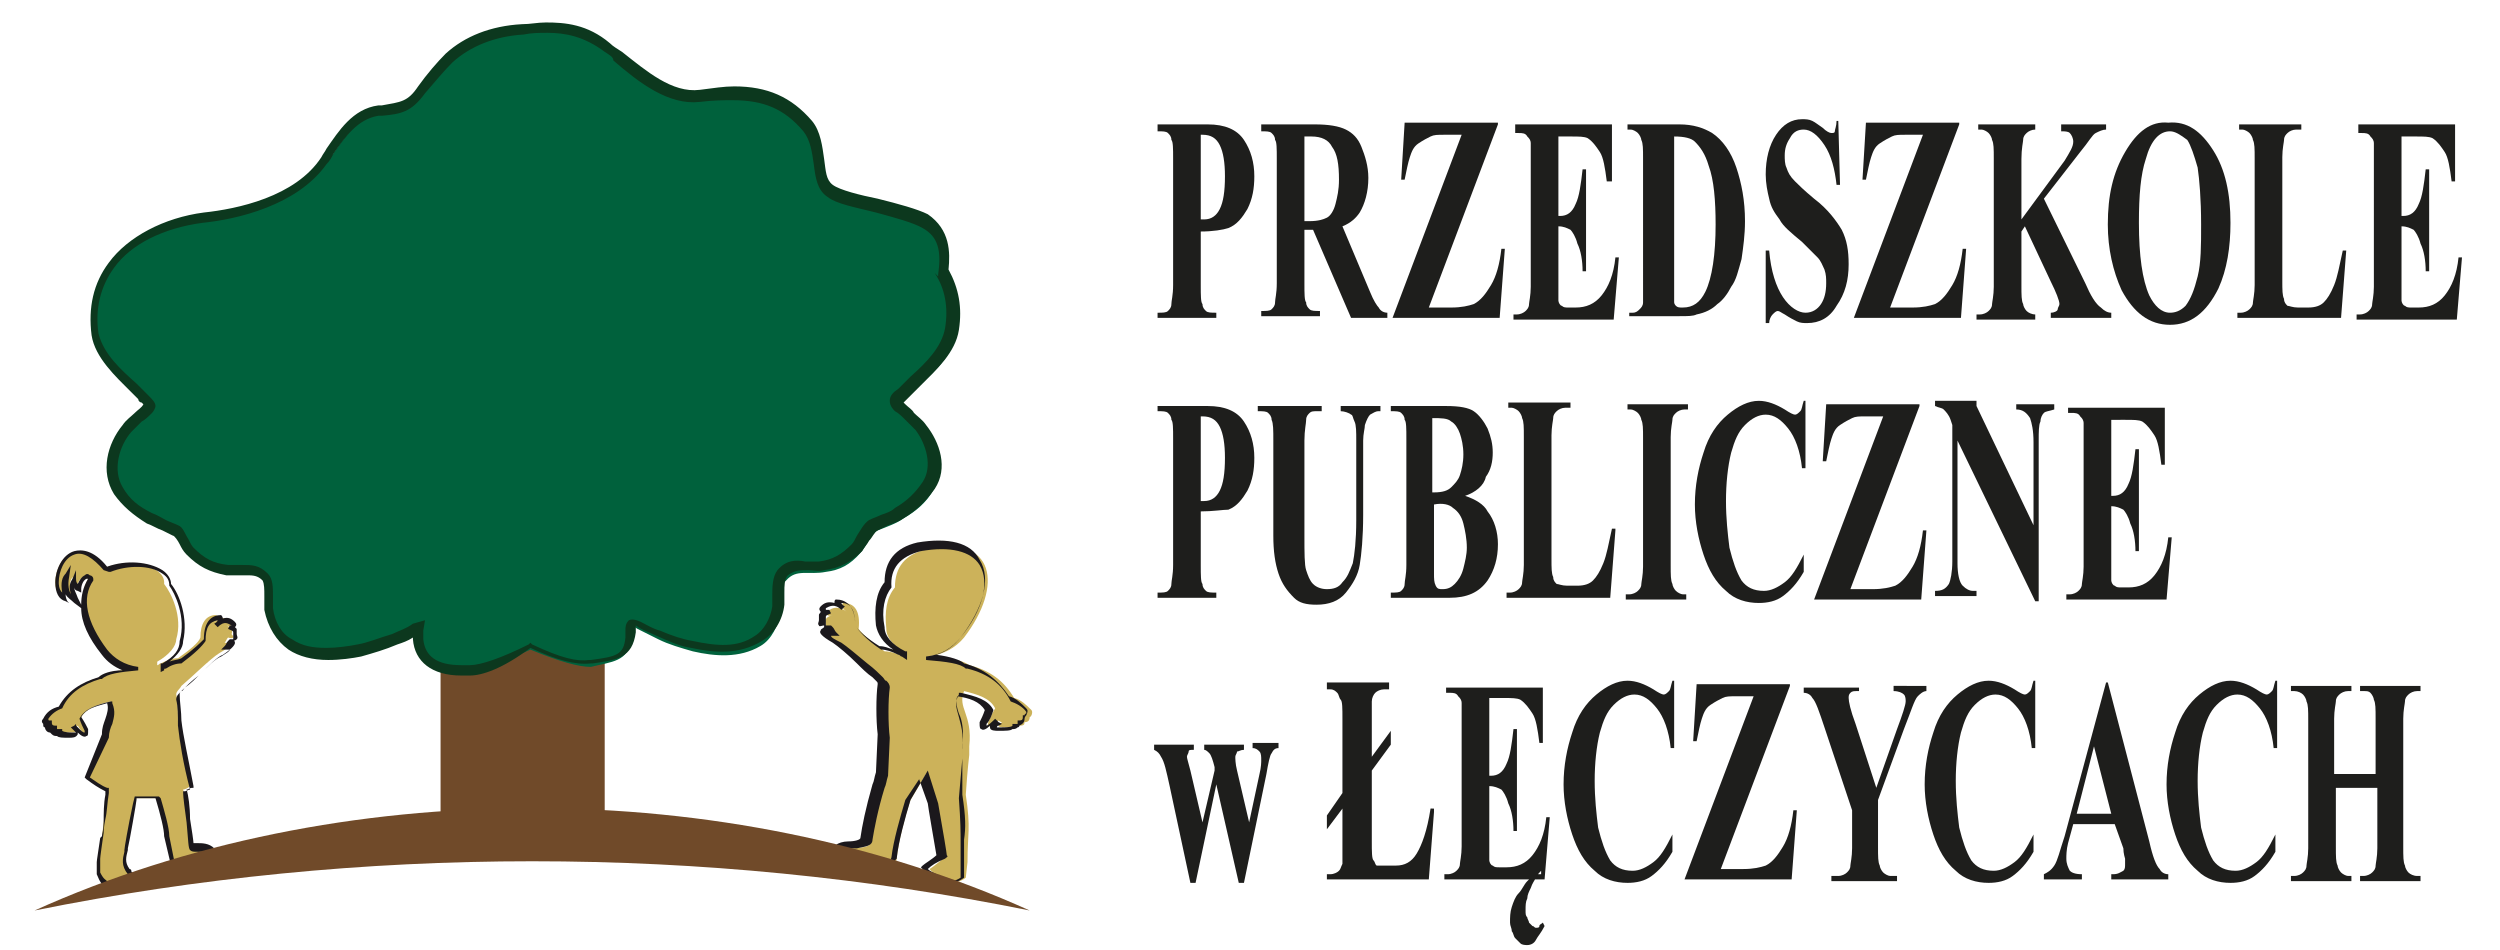
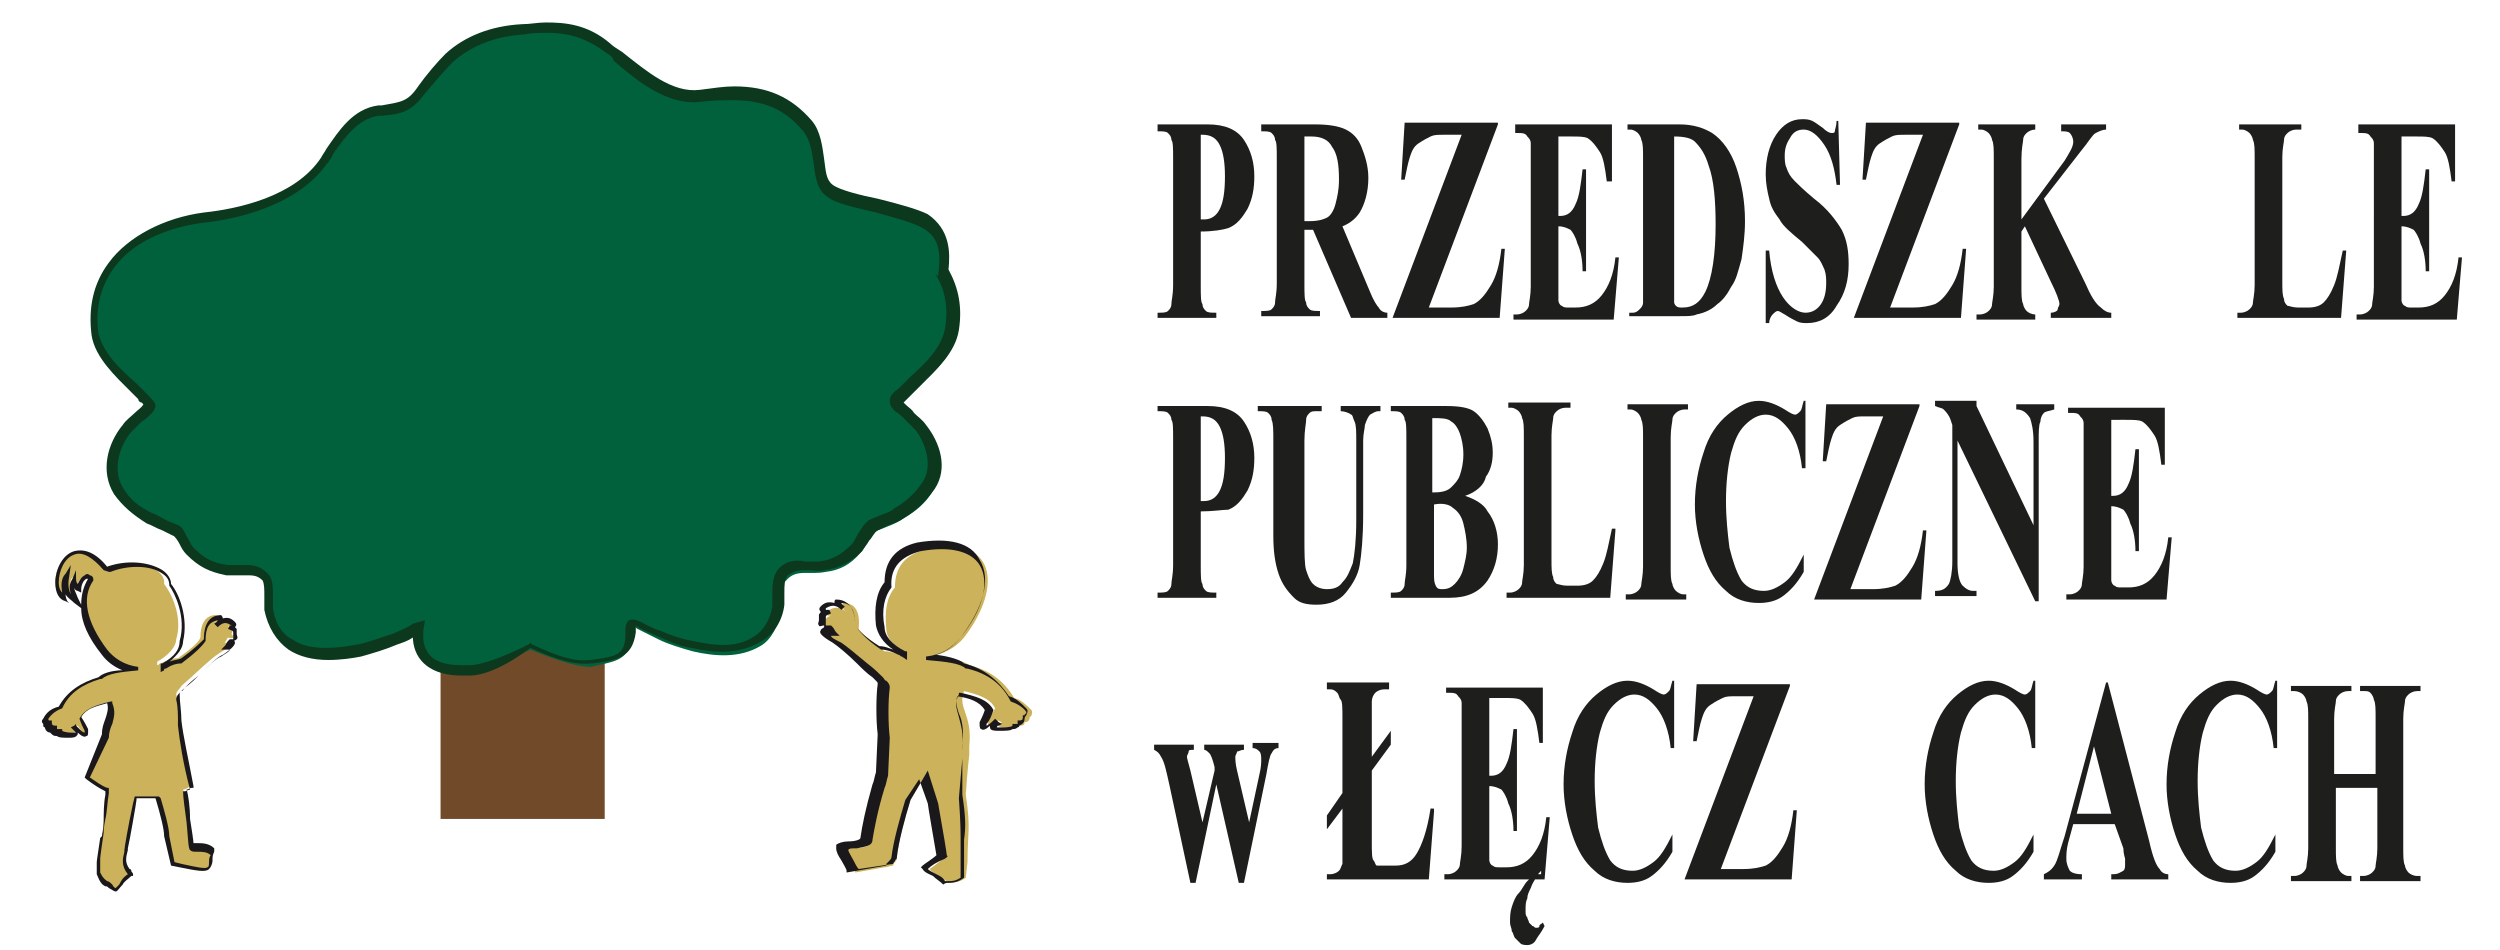
<svg xmlns="http://www.w3.org/2000/svg" version="1.0" id="Warstwa_1" x="0px" y="0px" width="144.7px" height="55px" viewBox="0 0 144.7 55" style="enable-background:new 0 0 144.7 55;" xml:space="preserve">
  <style type="text/css">
	.st0{fill:#704A29;}
	.st1{fill:#00613C;}
	.st2{fill:#0C381E;}
	.st3{fill-rule:evenodd;clip-rule:evenodd;fill:#CCB25A;}
	.st4{fill:#1B181C;}
	.st5{fill:#1E1E1C;}
	.st6{fill-rule:evenodd;clip-rule:evenodd;fill:#704A29;}
</style>
  <g>
    <rect x="25.5" y="37" class="st0" width="9.5" height="10.4" />
  </g>
  <g>
    <path class="st1" d="M52.7,22.8c0.9-0.9,2.4-2,2.6-3.4c0.2-1.3-0.1-2.5-0.7-3.4c0.2-1.2,0.1-2.3-1-3c-0.6-0.4-1.7-0.6-2.8-0.9   c-1.1-0.3-2.2-0.5-2.7-0.9c-0.5-0.3-0.5-1-0.6-1.7c-0.1-0.7-0.2-1.5-0.7-2c-1.1-1.3-2.5-1.9-4.3-1.9c-0.5,0-1.1,0-1.9,0.1   c-1.7,0.2-3.3-1.1-4.7-2.3c-0.2-0.2-0.4-0.4-0.7-0.5c-1.2-1-2.5-1.1-3.5-1.1c-0.5,0-0.9,0-1.4,0.1c-1.7,0.1-3.2,0.7-4.2,1.7   c-0.5,0.5-1.1,1.1-1.6,1.8c-0.7,1-1.2,1-2.3,1.2l-0.2,0c-1.4,0.2-2.1,1.4-2.8,2.4C19,9,18.9,9.2,18.8,9.3c-1.6,2.3-5.1,3.1-7,3.3   c-2.2,0.3-4.2,1.3-5.3,2.7c-0.9,1.1-1.2,2.5-1,4c0.2,1.2,1.3,2.3,2.2,3.1c0.2,0.2,0.3,0.3,0.5,0.5c0.1,0.1,0.2,0.2,0.2,0.2   c0.1,0.1,0.3,0.3,0.3,0.3c0,0,0,0.1-0.1,0.2C8.4,23.9,8.2,24,8,24.2c-0.2,0.2-0.5,0.4-0.7,0.7c-0.8,0.9-1.2,2.5-0.5,3.6   c0.5,0.7,1,1.2,1.8,1.6c0.3,0.2,0.6,0.3,0.9,0.4c0.2,0.1,0.5,0.2,0.7,0.3c0.2,0.1,0.4,0.4,0.5,0.7c0.1,0.2,0.2,0.4,0.4,0.6   c0.6,0.6,1.2,1,2.1,1.1c0.3,0,0.6,0,0.9,0c0.1,0,0.2,0,0.3,0c0.4,0,0.7,0.1,1,0.4c0.2,0.2,0.2,0.7,0.2,1.1c0,0.2,0,0.5,0,0.7   c0.1,0.9,0.6,1.6,1.2,2.1c0.6,0.4,1.3,0.6,2.1,0.6c0.7,0,1.4-0.1,1.9-0.2c0.7-0.1,1.3-0.4,2-0.7c0.4-0.2,0.8-0.3,1.2-0.6   c0,0,0.1,0,0.1-0.1c0,0,0,0,0,0c0,0.1,0,0.3,0,0.5c0.1,1.4,1.9,2.1,3,1.8c0.5,0,0.3-0.1,0.5-0.1c0.8-0.2,1.6-0.4,3.1-1.1   c1.7,0.7,2.8,1,3.5,1c1.2-0.3,2.2-0.3,2.3-1.6c0.1-0.7-0.2-1,0.4-0.6c0.4,0.2,0.8,0.4,1.2,0.6c0.6,0.3,1.3,0.5,2,0.7   c1.3,0.3,2.7,0.4,3.9-0.3c0.7-0.4,1-1.2,1.2-1.9c0.1-0.6-0.2-1.5,0.3-1.9c0.6-0.7,1.3-0.3,2.3-0.5c0.8-0.1,1.4-0.4,2-1.1   c0.3-0.3,0.6-1.1,1-1.3c0.5-0.2,1.1-0.4,1.5-0.7c0.7-0.4,1.3-0.9,1.7-1.6c0.7-1,0.3-2.5-0.5-3.3c-0.4-0.4-0.8-0.8-1.2-1.2   C51.9,23.4,52.3,23.2,52.7,22.8z" />
  </g>
  <g>
    <g>
      <path class="st2" d="M27.2,39.1C27.2,39.1,27.2,39.1,27.2,39.1c-0.1,0-0.1,0-0.2,0c0,0-0.1,0-0.3,0c-1.7,0-2.7-0.8-2.8-2.1    c0,0,0,0,0-0.1c-0.3,0.2-0.6,0.3-0.9,0.4c-0.7,0.3-1.4,0.5-2.1,0.7c-0.5,0.1-1.2,0.2-1.9,0.2c-0.9,0-1.7-0.2-2.3-0.6    c-0.7-0.5-1.2-1.3-1.4-2.3c0-0.3,0-0.5,0-0.8c0-0.4,0-0.7-0.1-0.9c-0.2-0.2-0.4-0.3-0.8-0.3c-0.1,0-0.2,0-0.3,0c-0.4,0-0.7,0-1,0    c-1-0.2-1.6-0.5-2.3-1.2c-0.2-0.2-0.3-0.4-0.4-0.6c-0.1-0.2-0.3-0.5-0.4-0.5c-0.2-0.1-0.4-0.2-0.6-0.3c-0.3-0.1-0.6-0.3-0.9-0.4    c-0.8-0.5-1.4-1-1.9-1.7c-0.8-1.3-0.4-2.9,0.5-4c0.2-0.3,0.5-0.5,0.7-0.7c0.2-0.2,0.4-0.3,0.5-0.5c0,0-0.1-0.1-0.1-0.1    C8.1,23.3,8,23.2,8,23.1c-0.1-0.1-0.3-0.3-0.4-0.4c-0.9-0.9-2.1-2-2.3-3.3c-0.2-1.6,0.1-3,1-4.2c1.1-1.5,3.2-2.6,5.5-2.9    c1.9-0.2,5.3-0.9,6.8-3.2c0.1-0.2,0.2-0.3,0.3-0.5c0.7-1,1.5-2.3,3-2.5l0.2,0c1.1-0.2,1.5-0.2,2.1-1.1c0.5-0.7,1.1-1.4,1.6-1.9    c1.1-1,2.6-1.6,4.4-1.7c0.5,0,0.9-0.1,1.4-0.1c1.1,0,2.4,0.1,3.7,1.2c0.2,0.2,0.4,0.3,0.7,0.5c1.4,1.1,2.9,2.4,4.5,2.2    c0.8-0.1,1.4-0.2,2-0.2c1.9,0,3.3,0.6,4.5,2c0.5,0.6,0.6,1.5,0.7,2.2c0.1,0.7,0.1,1.2,0.5,1.5c0.4,0.3,1.6,0.6,2.6,0.8    c1.2,0.3,2.3,0.6,2.9,0.9c1.3,0.9,1.3,2.2,1.2,3.2c0.6,1.1,0.8,2.2,0.6,3.5c-0.2,1.3-1.3,2.3-2.2,3.2c-0.2,0.2-0.3,0.3-0.5,0.5    c-0.1,0.1-0.2,0.2-0.2,0.2c-0.1,0.1-0.2,0.2-0.3,0.3l0,0c0,0,0,0,0.1,0.1c0.2,0.2,0.4,0.3,0.5,0.5c0.2,0.2,0.5,0.4,0.7,0.7    c0.8,1,1.3,2.5,0.5,3.7c-0.5,0.7-1,1.2-1.8,1.7c-0.3,0.2-0.6,0.3-0.9,0.4c-0.2,0.1-0.4,0.2-0.6,0.3c-0.2,0.1-0.3,0.4-0.5,0.6    c-0.1,0.2-0.3,0.4-0.4,0.6c-0.6,0.6-1.3,1-2.2,1.1c-0.3,0.1-0.6,0-0.9,0c-0.5,0-0.8,0-1.2,0.3c-0.2,0.2-0.2,0.6-0.2,1    c0,0.2,0,0.5,0,0.7c-0.1,0.9-0.6,1.7-1.3,2.1c-1.3,0.8-2.7,0.7-4.1,0.4c-0.7-0.1-1.3-0.4-2-0.7c-0.4-0.2-0.8-0.3-1.2-0.6    c0,0.1,0,0.2,0,0.4c-0.2,1.5-1.1,1.6-2.5,1.8l-0.1,0c-0.9,0.1-2-0.2-3.5-0.9C29.1,38.7,27.9,39.1,27.2,39.1z M24.6,35.9l-0.1,0.6    c0,0.1,0,0.3,0,0.5c0.1,1,0.8,1.5,2.2,1.5c0.3,0,0.3,0,0.4,0c0,0,0,0,0.1,0c0.6,0,1.8-0.4,3.4-1.2l0.1-0.1l0.1,0.1    c1.7,0.8,2.6,1,3.3,0.9l0.1,0c1.5-0.2,1.9-0.3,2-1.3c0-0.2,0-0.3,0-0.4c0-0.2,0-0.4,0.2-0.6c0.2-0.1,0.5,0,0.7,0.1    c0.4,0.2,0.7,0.4,1.1,0.5c0.7,0.3,1.3,0.5,1.9,0.6c1.4,0.3,2.6,0.4,3.6-0.3c0.5-0.3,0.9-1,1-1.7c0-0.2,0-0.4,0-0.6    c0-0.5,0-1.1,0.3-1.5c0.5-0.6,1.1-0.6,1.6-0.5c0.3,0,0.5,0,0.8,0c0.8-0.1,1.3-0.4,1.9-1c0.1-0.1,0.2-0.3,0.3-0.5    c0.2-0.3,0.4-0.7,0.7-0.9c0.2-0.1,0.5-0.2,0.7-0.3c0.3-0.1,0.6-0.2,0.8-0.4c0.7-0.4,1.2-0.9,1.6-1.5c0.6-0.9,0.2-2.2-0.4-3    c-0.2-0.2-0.4-0.4-0.6-0.6c-0.2-0.2-0.4-0.4-0.6-0.5c-0.1-0.1-0.3-0.3-0.3-0.6c0-0.3,0.2-0.5,0.5-0.7c0.1-0.1,0.1-0.1,0.2-0.2l0,0    c0.2-0.2,0.3-0.3,0.5-0.5c0.9-0.8,1.8-1.7,2-2.8c0.2-1.2,0-2.3-0.6-3.2L54.3,16l0-0.1c0.2-1.4,0-2.2-0.9-2.7    c-0.5-0.3-1.6-0.6-2.7-0.9c-1.2-0.3-2.3-0.5-2.8-0.9c-0.6-0.4-0.7-1.1-0.8-1.9c-0.1-0.7-0.2-1.4-0.6-1.9c-1.1-1.3-2.3-1.8-4.1-1.8    c-0.5,0-1.1,0-1.9,0.1c-1.8,0.2-3.5-1.1-5-2.4C35.5,3.3,35.3,3.2,35,3c-1.2-0.9-2.3-1.1-3.3-1.1c-0.5,0-0.9,0-1.4,0.1    c-1.7,0.1-3.1,0.7-4.1,1.6c-0.5,0.5-1,1.1-1.6,1.8c-0.8,1.1-1.4,1.2-2.5,1.3l-0.2,0c-1.2,0.2-1.9,1.2-2.6,2.2    c-0.1,0.2-0.2,0.4-0.4,0.6c-1.7,2.4-5.2,3.2-7.2,3.4c-2.2,0.3-4.1,1.2-5.1,2.6c-0.8,1.1-1.1,2.4-0.9,3.8C6,20.5,7,21.4,7.9,22.2    c0.2,0.2,0.3,0.3,0.5,0.5c0.1,0.1,0.1,0.1,0.2,0.2C8.8,23.1,9,23.3,9,23.5c0,0.1-0.1,0.3-0.2,0.4c-0.2,0.2-0.4,0.4-0.6,0.5    c-0.2,0.2-0.4,0.4-0.6,0.6c-0.7,0.8-1.1,2.2-0.5,3.2c0.4,0.7,0.9,1.1,1.7,1.5c0.3,0.1,0.6,0.3,0.8,0.4c0.2,0.1,0.5,0.2,0.7,0.3    c0.3,0.1,0.4,0.5,0.6,0.8c0.1,0.2,0.2,0.4,0.3,0.5c0.6,0.6,1.1,0.9,2,1c0.3,0,0.6,0,0.8,0c0.6,0,1,0,1.5,0.5    c0.3,0.3,0.3,0.8,0.3,1.3c0,0.2,0,0.5,0,0.7c0.1,0.8,0.5,1.5,1.1,1.8c0.6,0.4,1.2,0.5,2,0.5c0.6,0,1.3-0.1,1.8-0.2    c0.6-0.1,1.3-0.4,2-0.6c0.4-0.2,0.8-0.3,1.2-0.6L24.6,35.9z M8.4,23.4L8.4,23.4L8.4,23.4z" />
    </g>
  </g>
  <g>
    <path class="st3" d="M55.8,36.9c-0.5,0.6-1.2,1-2.1,1.1c1.3,0.1,2,0.2,2.4,0.5c1.2,0.3,2,0.9,2.6,1.9c0.4,0.1,0.7,0.4,1,0.7   c0.1,0.1,0,0.4-0.1,0.4c0,0.2-0.1,0.3-0.3,0.3c0,0.2-0.1,0.2-0.4,0.2c-0.1,0.1-0.3,0.1-0.7,0.1c-0.5,0-0.5-0.1-0.2-0.3   c0,0-0.1,0-0.2-0.1c-0.5,0.4-0.7,0.5-0.6,0.1c0.1-0.2,0.2-0.5,0.4-0.8c-0.3-0.6-1-0.8-1.8-1c-0.4,1,0.5,1.3,0.3,3.2   c0,0.2,0,0.3,0,0.5c0,0-0.1,0.8-0.2,2.3l0,0c0.3,2,0.1,2.2,0.1,3.9c0,0.1-0.1,0.8-0.1,0.9c-0.5,0.4-0.9,0.2-1,0.3   c-0.3-0.3-0.9-0.5-1.1-0.8c0.2-0.1,0.9-0.7,0.9-0.7c-0.1-0.1-0.3-1.5-0.5-3.1c0,0-0.2-0.6-0.6-1.7l-0.9,1.5   c-0.3,0.9-0.7,2.4-0.8,3.4c0,0.2-0.2,0.2-0.2,0.4c-0.2,0-0.3,0.1-0.5,0.1c-0.6,0.1-1.1,0.2-1.7,0.3c0-0.2-0.6-1-0.6-1.2   c-0.1-0.4,1.5,0,1.5-0.6c0.1-0.7,0.3-1.9,0.7-3c0.1-0.2,0.1-0.4,0.2-0.7l0.1-2.2c-0.1-0.8-0.1-2.2,0-2.9c0-0.2-0.2-0.3-0.4-0.5   c-0.6-0.5-1.9-1.8-2.4-2.1c-0.8-0.5-0.9-0.7-0.3-0.7c-0.1-0.1-0.1-0.2-0.2-0.3c-0.3,0.1-0.4,0.1-0.3-0.2c-0.1-0.2,0-0.4,0.4-0.5   c-0.3,0.1-0.4,0-0.3-0.2c0.3-0.3,0.7-0.3,1.1,0c-0.3-0.2-0.3-0.4-0.2-0.5c0.7,0,1,0.5,0.9,1.5c0.2,0.3,0.7,0.7,1.5,1.3   c0.3,0,0.7,0.1,1.1,0.3c0.1,0,0.1,0.1,0.2,0.1l0-0.2c-0.8-0.5-1.2-1-1.2-1.5c-0.1-1,0-1.8,0.5-2.4c0-1.2,0.6-1.9,1.8-2.2   C57.6,30.9,58.1,33.9,55.8,36.9" />
    <path class="st4" d="M54.6,51.2L54.6,51.2c-0.2-0.2-0.4-0.3-0.6-0.5c-0.2-0.1-0.5-0.2-0.6-0.4l-0.1-0.1l0.1-0.1   c0.1-0.1,0.6-0.4,0.8-0.6l0,0c-0.1-0.6-0.5-2.9-0.5-3l-0.5-1.4l-0.8,1.2c-0.3,1-0.7,2.4-0.8,3.3c0,0.1-0.1,0.2-0.2,0.3   c0,0-0.1,0.1-0.1,0.1l0,0.1l-2.3,0.4l0-0.1c0-0.1-0.2-0.4-0.3-0.6c-0.2-0.3-0.3-0.5-0.3-0.7c0-0.1,0-0.1,0-0.2   c0.1-0.1,0.4-0.2,0.7-0.2c0.4,0,0.7-0.1,0.7-0.2c0.1-0.7,0.3-1.7,0.7-3.1c0.1-0.2,0.1-0.4,0.2-0.7l0.1-2.2c-0.1-0.8-0.1-2.2,0-2.9   c0-0.1,0-0.1-0.1-0.2c-0.1-0.1-0.1-0.1-0.2-0.2c-0.3-0.2-0.6-0.5-0.9-0.8c-0.5-0.5-1.1-1-1.4-1.2c-0.7-0.4-0.8-0.6-0.7-0.7   c0-0.1,0.1-0.1,0.2-0.2c0,0,0,0,0-0.1c-0.1,0-0.3,0.1-0.3,0c-0.1-0.1,0-0.2,0-0.3c0-0.1,0-0.2,0-0.3c0-0.1,0.1-0.1,0.1-0.2   c0,0,0,0,0,0c-0.1-0.1-0.1-0.2,0-0.3l0,0c0.2-0.2,0.4-0.3,0.8-0.2c0,0,0,0,0,0c0-0.1,0-0.2,0.1-0.2l0,0l0,0c0.5,0,1.1,0.3,1.1,1.5   c0.2,0.3,0.6,0.7,1.4,1.2c0.3,0,0.5,0.1,0.8,0.2c-0.6-0.4-0.9-0.9-1-1.4c-0.1-1,0-1.9,0.5-2.5c0-1.2,0.6-2,1.9-2.3   c1.8-0.3,3.1,0,3.6,1c0.7,1.1,0.2,2.8-1.1,4.5c-0.4,0.5-0.8,0.8-1.4,1c0.8,0.1,1.4,0.3,1.6,0.5c1.2,0.3,2,1,2.6,1.9   c0.4,0.1,0.7,0.4,1,0.7c0.1,0.1,0.1,0.2,0,0.4c0,0-0.1,0.1-0.1,0.2c0,0.2-0.1,0.3-0.3,0.4c0,0.1-0.1,0.1-0.1,0.1   c-0.1,0.1-0.2,0.1-0.3,0.1c-0.1,0.1-0.4,0.1-0.8,0.1c-0.2,0-0.5,0-0.5-0.2c0,0,0-0.1,0-0.1c-0.2,0.2-0.4,0.3-0.5,0.2   c-0.1,0-0.1-0.2-0.1-0.3l0-0.1c0.1-0.2,0.2-0.4,0.3-0.7c-0.3-0.5-0.9-0.7-1.6-0.8c-0.1,0.4,0,0.7,0.1,1c0.2,0.4,0.3,1,0.2,2   c0,0.2,0,0.3,0,0.5L55.7,46c0.2,1.3,0.2,1.9,0.1,2.6c0,0.3,0,0.7,0,1.2c0,0.1,0,0.2,0,0.5c0,0.2,0,0.4,0,0.4l0,0.1l0,0   c-0.4,0.3-0.7,0.3-0.9,0.3C54.8,51.1,54.7,51.1,54.6,51.2L54.6,51.2z M53.7,50.3c0.1,0.1,0.3,0.2,0.5,0.3c0.2,0.1,0.4,0.2,0.5,0.4   c0.1,0,0.1,0,0.2,0c0.2,0,0.4,0,0.7-0.2c0-0.1,0-0.2,0-0.4c0-0.2,0-0.4,0-0.4c0-0.5,0-0.9,0-1.2c0-0.7,0-1.2-0.1-2.6l0.2-2.3   c0-0.2,0-0.3,0-0.5l0,0l0,0c0.1-0.9-0.1-1.5-0.2-1.9c-0.1-0.4-0.3-0.8,0-1.3l0-0.1l0.1,0c0.9,0.2,1.6,0.4,1.9,1l0,0l0,0   c-0.1,0.3-0.2,0.6-0.4,0.8c0,0.1,0,0.1,0,0.1c0,0,0.1,0,0.4-0.3l0.1-0.1l0.1,0.1c0.1,0.1,0.1,0.1,0.1,0.1l0.2,0.1L57.8,42   c-0.1,0-0.1,0.1-0.1,0.1c0,0,0.1,0,0.3,0c0.6,0,0.6-0.1,0.6-0.1l0-0.1l0.1,0c0.2,0,0.2,0,0.2,0c0,0,0,0,0-0.1l0-0.1l0.1,0   c0.2,0,0.2-0.1,0.2-0.2l0-0.1l0.1,0c0,0,0-0.1,0.1-0.1c0,0,0-0.1,0-0.1c-0.2-0.3-0.6-0.5-0.9-0.6l0,0l0,0C58,39.6,57.2,39,56,38.7   l-0.1,0c-0.3-0.3-1.1-0.4-2.3-0.5l0-0.2c0.9-0.1,1.5-0.5,2-1.1l0,0c1.3-1.6,1.7-3.2,1.1-4.2c-0.5-0.8-1.7-1.1-3.4-0.8   c-1.2,0.3-1.8,1-1.7,2.1l0,0l0,0c-0.4,0.5-0.6,1.3-0.4,2.3c0,0.5,0.4,1,1.2,1.4l0.1,0l0,0.5L52.2,38c-0.1,0-0.1-0.1-0.2-0.1   c-0.4-0.2-0.7-0.3-1-0.3l0,0l0,0c-0.9-0.6-1.3-1.1-1.5-1.4l0,0l0,0c0-0.8-0.2-1.3-0.8-1.3c0,0,0,0,0,0c0,0,0,0.1,0.2,0.2   c0,0,0,0,0,0l-0.2,0.2c0,0,0,0,0,0c-0.4-0.4-0.7-0.2-0.9-0.1c0,0,0,0.1,0,0.1c0,0,0.1,0,0.2,0l0.1,0.2c-0.2,0.1-0.3,0.1-0.3,0.2   c0,0,0,0.1,0,0.2l0,0.1l0,0.1c0,0,0,0.1,0,0.1c0,0,0.1,0,0.2,0l0.1,0l0.1,0.1c0.1,0.1,0.1,0.2,0.2,0.3l0.2,0.2l-0.3,0   c-0.1,0-0.2,0-0.2,0c0,0.1,0.2,0.2,0.6,0.4c0.3,0.2,0.9,0.7,1.5,1.2c0.4,0.3,0.7,0.6,0.9,0.8l0,0c0.1,0.1,0.1,0.2,0.2,0.2   c0.1,0.1,0.2,0.2,0.2,0.4c-0.1,0.7-0.1,2.1,0,2.9l-0.1,2.2c-0.1,0.3-0.1,0.5-0.2,0.7c-0.4,1.3-0.6,2.4-0.7,3c0,0.4-0.5,0.4-0.9,0.5   c-0.2,0-0.5,0-0.5,0.1c0,0.1,0.2,0.4,0.3,0.6c0.1,0.2,0.2,0.4,0.3,0.5l2-0.3c0-0.1,0.1-0.1,0.1-0.2c0,0,0.1-0.1,0.1-0.1   c0.1-1,0.5-2.4,0.8-3.4l0,0l1-1.7l0.6,1.9c0.3,1.7,0.5,2.9,0.5,3c0.1,0.1,0,0.1-0.1,0.2C54.2,49.9,53.9,50.1,53.7,50.3z" />
  </g>
  <g>
    <path class="st3" d="M6,37.7c0.4,0.6,1.1,0.9,1.9,1c-1.1,0.1-1.8,0.2-2.1,0.5c-1.1,0.3-1.8,0.9-2.3,1.7c-0.4,0.1-0.7,0.3-0.9,0.6   c-0.1,0.1,0,0.3,0.1,0.3c0,0.2,0.1,0.3,0.3,0.3c0,0.1,0.1,0.2,0.4,0.2c0.1,0.1,0.3,0.1,0.7,0.1c0.4,0,0.5-0.1,0.2-0.3   c0,0,0.1,0,0.2-0.1C4.8,42.5,5,42.6,5,42.2c-0.1-0.2-0.2-0.4-0.3-0.7c0.3-0.5,0.9-0.7,1.7-0.9c0.3,0.7-0.1,1-0.3,2h0   c-0.7,1.6-1,2.5-1,2.5c0.4,0.3,0.7,0.5,1.1,0.7l0,0.3h0c-0.2,1.3-0.3,2.4-0.3,2.4l0,0c-0.1,0.8-0.2,1.5-0.2,1.5l0,0.1l0,0.5   C6,51.2,6.1,51,6.4,51.2c0.5,0.6,0.4-0.1,1.2-0.6c-0.2-0.3,0.1,0.1,0,0c-0.5-0.6-0.4-0.9-0.3-1.4c0-0.1,0.3-1.4,0.5-2.8l0.1-0.2   c0.4,0,0.8,0,1.2,0l0,0c0.3,0.9,0.5,1.7,0.5,2.2c0.1,0.5,0.2,1.1,0.4,1.6c0.1,0,0.3,0.1,0.4,0.1c2.2,0.5,1.6,0.1,1.9-0.8   c-0.3-0.4-1.1-0.2-1.2-0.3c-0.1-0.2-0.3-2.7-0.5-3.3c0.1,0,0.3-0.1,0.4-0.2c-0.4-1.6-0.6-2.9-0.7-3.8c0-0.6,0-1.1-0.1-1.5   c0-0.2,0.2-0.3,0.3-0.5c0.6-0.5,1.7-1.6,2.2-1.9c0.7-0.4,0.8-0.6,0.3-0.6c0.1-0.1,0.1-0.2,0.2-0.3c0.3,0.1,0.4,0,0.2-0.2   c0.1-0.2,0-0.4-0.3-0.5c0.3,0.1,0.3,0,0.3-0.2c-0.3-0.3-0.6-0.3-1,0c0.2-0.2,0.3-0.3,0.1-0.4c-0.6,0-0.9,0.5-0.9,1.3   c-0.1,0.3-0.6,0.7-1.3,1.2c-0.3,0-0.6,0.1-1,0.3c-0.1,0-0.1,0.1-0.2,0.1l0-0.2c0.7-0.4,1.1-0.9,1.1-1.3c0.4-1.3-0.3-2.7-0.7-3.2   c0.1-1.1-2.1-1.5-3.5-0.9c-2.2-2.8-3.6,1.3-2.3,1.7c-0.2-0.7-0.1-1.1,0.1-1.4c-0.2,0.9,0.1,1.1,0.5,1.4c-0.3-0.7-0.3-0.9-0.1-1.2   c0,0.3,0.1,0.6,0.2,0.7c0-0.2,0.2-0.6,0.4-0.7c0.1-0.1,0.3,0,0.3,0.1C4.5,34.6,4.7,36,6,37.7" />
    <path class="st4" d="M6.7,51.6c-0.1,0-0.2-0.1-0.4-0.2c-0.1-0.1-0.1-0.1-0.2-0.1c-0.2-0.1-0.3-0.2-0.5-0.7l0,0l0-0.5l0-0.2   c0-0.1,0.1-0.7,0.2-1.4l0,0l0.1-0.1c0-0.1,0.1-0.4,0.1-0.8C6,47.1,6,46.5,6.1,46l0-0.2c-0.4-0.2-0.7-0.4-1.1-0.7l-0.1-0.1l1-2.5   c0-0.4,0.1-0.6,0.2-0.9c0.1-0.3,0.2-0.6,0.1-0.9c-0.7,0.2-1.2,0.3-1.5,0.8C4.9,41.8,5,42,5.1,42.2l0,0.1c0,0.2,0,0.3-0.1,0.3   c-0.1,0.1-0.3,0-0.5-0.2c0,0,0,0.1,0,0.1c-0.1,0.2-0.3,0.2-0.5,0.2c-0.4,0-0.6,0-0.7-0.1c-0.1,0-0.2,0-0.3-0.1c0,0-0.1-0.1-0.1-0.1   c-0.2,0-0.3-0.2-0.3-0.3c-0.1,0-0.1-0.1-0.1-0.2c-0.1-0.1-0.1-0.2,0-0.3C2.7,41.2,3,41,3.4,40.9c0.5-0.9,1.3-1.4,2.3-1.7   c0.2-0.2,0.7-0.4,1.4-0.4c-0.5-0.2-0.9-0.5-1.2-0.9c-0.8-1-1.2-1.9-1.2-2.7l-0.4-0.3c-0.2-0.2-0.4-0.3-0.5-0.5c0,0.1,0,0.2,0.1,0.4   L4,34.9l-0.2-0.1c-0.4-0.1-0.6-0.5-0.6-1.1c0-0.7,0.4-1.6,1.1-1.8c0.4-0.1,1.1-0.1,1.9,0.9c1.1-0.4,2.4-0.3,3.2,0.2   c0.3,0.2,0.5,0.5,0.5,0.8c0.5,0.6,1,2,0.7,3.3c0,0.4-0.3,0.8-0.8,1.2c0.2-0.1,0.5-0.1,0.7-0.2c0.7-0.5,1.1-0.9,1.3-1.1   c0-1.1,0.5-1.4,1-1.4l0,0l0,0c0.1,0.1,0.1,0.2,0.1,0.2c0.3-0.1,0.5,0,0.7,0.2l0,0c0.1,0.1,0.1,0.2,0,0.3c0,0,0,0,0,0   c0,0,0.1,0.1,0.1,0.1c0,0.1,0,0.2,0,0.3c0,0.1,0.1,0.2,0,0.3c-0.1,0.1-0.2,0.1-0.3,0c0,0,0,0,0,0c0.1,0,0.2,0.1,0.2,0.2   c0,0.1-0.1,0.3-0.7,0.7c-0.3,0.1-0.8,0.6-1.3,1.1c-0.3,0.3-0.6,0.6-0.9,0.8c-0.1,0.1-0.1,0.2-0.2,0.2c-0.1,0.1-0.1,0.1-0.1,0.2   c0,0.4,0.1,1,0.1,1.5c0.1,0.9,0.4,2.2,0.7,3.8l0,0.1l-0.1,0c-0.1,0-0.2,0.1-0.3,0.1c0.1,0.3,0.2,1,0.2,1.7c0.1,0.6,0.2,1.3,0.2,1.4   c0,0,0.1,0,0.2,0c0.3,0,0.7,0,1,0.3l0,0.1l0,0.1c-0.1,0.2-0.1,0.3-0.1,0.5c0,0.2-0.1,0.4-0.2,0.5c-0.2,0.2-0.7,0.1-1.7-0.1   l-0.5-0.1l-0.4-1.7c0-0.4-0.2-1.2-0.5-2.2c-0.4,0-0.7,0-1.1,0l0,0.1c0,0.1-0.4,2.4-0.5,2.8h0l0,0.1c-0.1,0.4-0.2,0.7,0.1,1.1   c0,0,0.1,0,0.1,0.1c0,0.1,0.1,0.1,0.1,0.2l0,0l0,0c0,0,0,0,0,0.1c0,0-0.1,0-0.1,0c-0.2,0.2-0.4,0.3-0.5,0.5   C6.9,51.4,6.8,51.6,6.7,51.6C6.7,51.6,6.7,51.6,6.7,51.6z M5.8,50.5C6,50.9,6.1,50.9,6.2,51c0.1,0,0.2,0.1,0.3,0.2   c0.1,0.2,0.2,0.2,0.2,0.2c0,0,0.1-0.1,0.2-0.2C7,51,7.1,50.8,7.4,50.6c-0.4-0.5-0.3-0.9-0.2-1.3l0-0.1c0-0.1,0.2-1.3,0.5-2.7   l0.1-0.4l0.1,0c0.4,0,0.8,0,1.2,0l0.1,0l0.1,0.1c0.2,0.7,0.5,1.7,0.5,2.2l0.3,1.5l0.4,0.1c0.9,0.2,1.4,0.3,1.5,0.2   c0.1,0,0.1-0.2,0.1-0.3c0-0.1,0-0.3,0.1-0.4c-0.2-0.2-0.5-0.2-0.8-0.2c-0.2,0-0.3,0-0.4-0.1c-0.1-0.1-0.1-0.5-0.2-1.6   c-0.1-0.7-0.2-1.5-0.2-1.7l0-0.1l0.1,0c0.1,0,0.2-0.1,0.3-0.1c-0.4-1.5-0.6-2.8-0.7-3.7c0-0.6,0-1.1-0.1-1.5c0-0.2,0.1-0.3,0.2-0.4   c0.1-0.1,0.1-0.1,0.2-0.2l0,0c0.2-0.2,0.5-0.5,0.9-0.8c0.5-0.5,1-1,1.3-1.1c0.3-0.2,0.5-0.3,0.5-0.4c0,0-0.1,0-0.2,0l-0.3,0   l0.2-0.2c0.1-0.1,0.1-0.2,0.2-0.3l0.1-0.1l0.1,0c0.1,0,0.1,0,0.1,0c0,0,0,0,0-0.1l0-0.1l0-0.1c0-0.1,0-0.1,0-0.1   c0-0.1-0.1-0.1-0.3-0.2l0.1-0.2c0.1,0,0.1,0,0.1,0c0,0,0,0,0,0c-0.2-0.1-0.4-0.3-0.8,0.1c0,0,0,0,0,0l-0.2-0.2c0,0,0,0,0,0   c0.2-0.1,0.2-0.2,0.2-0.2c0,0,0,0,0,0c-0.5,0.1-0.7,0.4-0.7,1.2l0,0l0,0c-0.2,0.3-0.6,0.7-1.4,1.3l0,0l0,0c-0.3,0-0.6,0.1-0.9,0.3   c-0.1,0-0.1,0-0.1,0.1l-0.2,0.1l0-0.5l0.1,0c0.7-0.4,1-0.8,1-1.3c0.4-1.4-0.3-2.8-0.6-3.2l0,0l0,0c0-0.3-0.1-0.5-0.4-0.7   c-0.7-0.5-2-0.5-3-0.1l-0.1,0L6,33c-0.6-0.7-1.2-1.1-1.7-0.9c-0.6,0.2-0.9,1-0.9,1.6c0,0.1,0,0.4,0.2,0.6c-0.1-0.6,0-0.9,0.2-1.1   l0.3-0.5L4,33.4c-0.1,0.5,0,0.8,0.1,1c-0.1-0.4-0.1-0.6,0.1-0.9L4.4,33l0,0.4c0,0.2,0,0.3,0.1,0.4c0.1-0.2,0.2-0.4,0.4-0.5   c0.1-0.1,0.2-0.1,0.3,0c0.1,0,0.2,0.1,0.2,0.2l0,0.1l0,0c-0.7,1-0.4,2.4,0.8,4l0,0c0.4,0.5,1,0.9,1.8,1l0,0.2   c-1.1,0.1-1.8,0.2-2.1,0.5l-0.1,0c-1,0.3-1.8,0.8-2.2,1.7l0,0l0,0c-0.3,0.1-0.6,0.3-0.8,0.6c0,0,0,0,0,0c0,0,0,0,0,0   c0,0.1,0,0.1,0.1,0.1l0.1,0l0,0.1c0,0.1,0,0.2,0.2,0.2l0.1,0l0,0.1c0,0,0,0,0,0.1c0,0,0.1,0,0.2,0l0.1,0l0,0.1c0,0,0.1,0.1,0.6,0.1   c0.1,0,0.2,0,0.2,0c0,0,0,0-0.1-0.1l-0.2-0.2l0.2-0.1c0,0,0,0,0.1-0.1L4.4,42l0.1,0.1c0.2,0.2,0.3,0.3,0.4,0.3c0,0,0,0,0-0.1   c-0.1-0.2-0.2-0.4-0.3-0.7l0,0l0,0c0.3-0.6,1-0.8,1.8-1l0.1,0l0,0.1c0.2,0.5,0.1,0.8,0,1.2c-0.1,0.2-0.2,0.5-0.2,0.8l0,0L5.2,45   c0.3,0.2,0.7,0.5,1,0.6l0.1,0l0,0.3c-0.1,0.6-0.1,1.1-0.2,1.5c-0.1,0.5-0.1,0.7-0.1,0.8l0,0c-0.1,0.7-0.2,1.4-0.2,1.5l0,0.1   L5.8,50.5z M4.3,34c0,0.2,0.1,0.3,0.2,0.6L4.7,35c0-0.5,0.1-1,0.4-1.5c0,0,0,0,0,0c0,0,0,0-0.1,0c-0.2,0.1-0.3,0.4-0.3,0.6l0,0.2   l-0.2-0.1C4.4,34.2,4.3,34.1,4.3,34z" />
  </g>
  <g>
    <path class="st5" d="M69.5,13.4v3.1c0,0.6,0,1,0.1,1.1c0,0.2,0.1,0.3,0.2,0.4c0.1,0.1,0.3,0.1,0.6,0.1v0.3H67v-0.3   c0.3,0,0.5,0,0.6-0.1s0.2-0.2,0.2-0.4c0-0.2,0.1-0.5,0.1-1.1V9.2c0-0.6,0-1-0.1-1.1c0-0.2-0.1-0.3-0.2-0.4S67.3,7.6,67,7.6V7.2h2.9   c1,0,1.7,0.3,2.1,0.9c0.4,0.6,0.6,1.3,0.6,2.1c0,0.7-0.1,1.3-0.4,1.9c-0.3,0.5-0.6,0.9-1.1,1.1C70.8,13.3,70.2,13.4,69.5,13.4z    M69.5,7.9v4.8c0.1,0,0.2,0,0.2,0c0.4,0,0.7-0.2,0.9-0.6c0.2-0.4,0.3-1,0.3-1.9c0-0.8-0.1-1.4-0.3-1.8c-0.2-0.4-0.5-0.6-1-0.6H69.5   z" />
    <path class="st5" d="M75.5,13.3v3.1c0,0.6,0,1,0.1,1.1c0,0.2,0.1,0.3,0.2,0.4c0.1,0.1,0.3,0.1,0.6,0.1v0.3H73v-0.3   c0.3,0,0.5,0,0.6-0.1s0.2-0.2,0.2-0.4c0-0.2,0.1-0.5,0.1-1.1V9.2c0-0.6,0-1-0.1-1.1c0-0.2-0.1-0.3-0.2-0.4S73.3,7.6,73,7.6V7.2h3.1   c0.8,0,1.4,0.1,1.8,0.3c0.4,0.2,0.7,0.5,0.9,1c0.2,0.5,0.4,1.1,0.4,1.8c0,0.8-0.2,1.5-0.5,2c-0.2,0.3-0.5,0.6-1,0.8l1.6,3.8   c0.2,0.5,0.4,0.8,0.5,0.9c0.1,0.2,0.3,0.3,0.5,0.3v0.3h-2.1l-2.2-5.1H75.5z M75.5,7.9v4.9h0.3c0.5,0,0.8-0.1,1-0.2   c0.2-0.1,0.4-0.4,0.5-0.8c0.1-0.4,0.2-0.8,0.2-1.4c0-0.9-0.1-1.5-0.4-1.9c-0.2-0.4-0.6-0.6-1.2-0.6H75.5z" />
    <path class="st5" d="M86.7,7.2l-4,10.6H84c0.6,0,1-0.1,1.3-0.2c0.4-0.2,0.7-0.6,1-1.1c0.3-0.5,0.5-1.2,0.6-2.1h0.2l-0.3,4h-6.2   l4-10.6h-1c-0.4,0-0.6,0-0.8,0.1c-0.2,0.1-0.4,0.2-0.7,0.4s-0.4,0.5-0.5,0.8s-0.2,0.8-0.3,1.3h-0.2l0.2-3.3H86.7z" />
    <path class="st5" d="M90.2,7.9v4.6h0.1c0.4,0,0.7-0.2,0.9-0.7c0.2-0.4,0.3-1.1,0.4-2h0.2v5.9h-0.2c0-0.6-0.1-1.2-0.3-1.6   c-0.1-0.4-0.3-0.7-0.4-0.8c-0.2-0.1-0.4-0.2-0.7-0.2v3.2c0,0.6,0,1,0,1.1c0,0.1,0.1,0.3,0.2,0.3c0.1,0.1,0.2,0.1,0.4,0.1h0.4   c0.6,0,1.1-0.2,1.5-0.7c0.4-0.5,0.7-1.2,0.8-2.2h0.2l-0.3,3.6h-5.8v-0.3h0.2c0.2,0,0.4-0.1,0.5-0.2c0.1-0.1,0.2-0.2,0.2-0.4   c0-0.1,0.1-0.5,0.1-1V9.2c0-0.5,0-0.8,0-0.9c0-0.2-0.1-0.3-0.2-0.4c-0.1-0.2-0.3-0.2-0.5-0.2h-0.2V7.2h5.6v3.3H93   c-0.1-0.8-0.2-1.4-0.4-1.7S92.2,8.2,91.9,8c-0.2-0.1-0.5-0.1-1-0.1H90.2z" />
    <path class="st5" d="M94.3,18.4v-0.3h0.2c0.2,0,0.3-0.1,0.4-0.2c0.1-0.1,0.2-0.2,0.2-0.4c0-0.1,0-0.5,0-1V9.2c0-0.6,0-0.9-0.1-1.1   c0-0.1-0.1-0.3-0.2-0.4c-0.1-0.1-0.3-0.2-0.4-0.2h-0.2V7.2h3c0.8,0,1.4,0.2,1.9,0.5c0.6,0.4,1.1,1.1,1.4,2c0.3,0.9,0.5,1.9,0.5,3.1   c0,0.8-0.1,1.5-0.2,2.2c-0.2,0.7-0.3,1.2-0.6,1.6c-0.2,0.4-0.5,0.8-0.8,1c-0.3,0.3-0.7,0.5-1.2,0.6c-0.2,0.1-0.5,0.1-1,0.1H94.3z    M96.9,7.9v8.7c0,0.5,0,0.7,0,0.9c0,0.1,0.1,0.2,0.1,0.2c0.1,0.1,0.2,0.1,0.4,0.1c0.6,0,1-0.3,1.3-0.9c0.4-0.8,0.6-2.2,0.6-3.9   c0-1.4-0.1-2.6-0.4-3.4c-0.2-0.7-0.5-1.1-0.8-1.4C97.9,8,97.5,7.9,96.9,7.9z" />
    <path class="st5" d="M106.4,7l0.1,3.7h-0.2c-0.1-0.9-0.3-1.7-0.7-2.3c-0.4-0.6-0.8-0.9-1.2-0.9c-0.3,0-0.6,0.1-0.8,0.5   c-0.2,0.3-0.3,0.6-0.3,1c0,0.2,0,0.5,0.1,0.7c0.1,0.3,0.2,0.5,0.5,0.8c0.2,0.2,0.5,0.5,1.1,1c0.8,0.6,1.3,1.3,1.6,1.8   c0.3,0.6,0.4,1.2,0.4,2c0,0.9-0.2,1.7-0.7,2.4c-0.4,0.7-1,1-1.7,1c-0.2,0-0.4,0-0.6-0.1c-0.2-0.1-0.4-0.2-0.7-0.4   c-0.2-0.1-0.3-0.2-0.4-0.2c-0.1,0-0.2,0.1-0.3,0.2c-0.1,0.1-0.2,0.3-0.2,0.5h-0.2v-4.2h0.2c0.1,1.2,0.4,2.1,0.8,2.7   s0.9,0.9,1.3,0.9c0.4,0,0.7-0.2,0.9-0.5s0.3-0.7,0.3-1.2c0-0.3,0-0.5-0.1-0.8c-0.1-0.2-0.2-0.5-0.4-0.7c-0.2-0.2-0.5-0.5-0.9-0.9   c-0.6-0.5-1.1-0.9-1.3-1.3c-0.3-0.4-0.5-0.7-0.6-1.2c-0.1-0.4-0.2-0.9-0.2-1.4c0-0.9,0.2-1.7,0.6-2.3c0.4-0.6,0.9-0.9,1.5-0.9   c0.2,0,0.4,0,0.6,0.1c0.2,0.1,0.3,0.2,0.6,0.4c0.2,0.2,0.4,0.3,0.5,0.3c0.1,0,0.2,0,0.2-0.1c0-0.1,0.1-0.3,0.1-0.6H106.4z" />
    <path class="st5" d="M113.4,7.2l-4,10.6h1.3c0.6,0,1-0.1,1.3-0.2c0.4-0.2,0.7-0.6,1-1.1c0.3-0.5,0.5-1.2,0.6-2.1h0.2l-0.3,4h-6.2   l4-10.6h-1c-0.4,0-0.6,0-0.8,0.1c-0.2,0.1-0.4,0.2-0.7,0.4s-0.4,0.5-0.5,0.8s-0.2,0.8-0.3,1.3h-0.2l0.2-3.3H113.4z" />
    <path class="st5" d="M118.3,11.5l2.4,4.9c0.3,0.7,0.6,1.2,0.9,1.4c0.2,0.2,0.4,0.3,0.6,0.3v0.3h-3.5v-0.3c0.2,0,0.4-0.1,0.4-0.2   s0.1-0.2,0.1-0.3c0-0.2-0.2-0.7-0.5-1.3l-1.5-3.2l-0.2,0.3v3.1c0,0.6,0,0.9,0.1,1.1c0,0.1,0.1,0.3,0.2,0.4s0.3,0.2,0.5,0.2v0.3   h-3.4v-0.3h0.2c0.2,0,0.4-0.1,0.5-0.2c0.1-0.1,0.2-0.2,0.2-0.4c0-0.1,0.1-0.5,0.1-1V9.2c0-0.6,0-0.9-0.1-1.1c0-0.1-0.1-0.3-0.2-0.4   c-0.1-0.1-0.3-0.2-0.4-0.2h-0.2V7.2h3.3v0.3c-0.2,0-0.4,0.1-0.5,0.2c-0.1,0.1-0.2,0.2-0.2,0.4c0,0.1-0.1,0.5-0.1,1.1v3.5l2.5-3.4   c0.3-0.5,0.5-0.8,0.5-1.1c0-0.2-0.1-0.4-0.2-0.5c-0.1-0.1-0.3-0.1-0.5-0.1V7.2h2.6v0.3c-0.2,0-0.4,0.1-0.6,0.2s-0.4,0.5-0.9,1.1   L118.3,11.5z" />
-     <path class="st5" d="M125.5,7.1c1.1-0.1,1.9,0.5,2.6,1.6c0.7,1.1,1,2.5,1,4.2c0,1.4-0.2,2.7-0.7,3.8c-0.7,1.4-1.6,2.1-2.8,2.1   c-1.2,0-2.1-0.7-2.8-2c-0.5-1.1-0.8-2.4-0.8-3.8c0-1.7,0.3-3,1-4.2S124.5,7,125.5,7.1z M125.6,7.6c-0.6,0-1.1,0.5-1.4,1.6   c-0.3,0.9-0.4,2.1-0.4,3.7c0,1.9,0.2,3.3,0.6,4.2c0.3,0.6,0.7,1,1.2,1c0.3,0,0.6-0.1,0.9-0.4c0.3-0.4,0.5-0.9,0.7-1.7   c0.2-0.8,0.2-1.8,0.2-3c0-1.5-0.1-2.6-0.2-3.3c-0.2-0.7-0.4-1.3-0.6-1.6C126.2,7.8,125.9,7.6,125.6,7.6z" />
    <path class="st5" d="M135.8,14.5l-0.3,3.9h-6v-0.3h0.2c0.2,0,0.4-0.1,0.5-0.2c0.1-0.1,0.2-0.2,0.2-0.4c0-0.1,0.1-0.5,0.1-1V9.2   c0-0.6,0-0.9-0.1-1.1c0-0.1-0.1-0.3-0.2-0.4s-0.3-0.2-0.4-0.2h-0.2V7.2h3.6v0.3h-0.3c-0.2,0-0.4,0.1-0.5,0.2   c-0.1,0.1-0.2,0.2-0.2,0.4c0,0.1-0.1,0.5-0.1,1v7.1c0,0.6,0,0.9,0.1,1.1c0,0.2,0.1,0.3,0.2,0.4c0.1,0,0.3,0.1,0.6,0.1h0.6   c0.4,0,0.7-0.1,0.9-0.3c0.2-0.2,0.4-0.5,0.6-1c0.2-0.5,0.3-1.1,0.5-2H135.8z" />
    <path class="st5" d="M139,7.9v4.6h0.1c0.4,0,0.7-0.2,0.9-0.7c0.2-0.4,0.3-1.1,0.4-2h0.2v5.9h-0.2c0-0.6-0.1-1.2-0.3-1.6   c-0.1-0.4-0.3-0.7-0.4-0.8c-0.2-0.1-0.4-0.2-0.7-0.2v3.2c0,0.6,0,1,0,1.1c0,0.1,0.1,0.3,0.2,0.3c0.1,0.1,0.2,0.1,0.4,0.1h0.4   c0.6,0,1.1-0.2,1.5-0.7c0.4-0.5,0.7-1.2,0.8-2.2h0.2l-0.3,3.6h-5.8v-0.3h0.2c0.2,0,0.4-0.1,0.5-0.2c0.1-0.1,0.2-0.2,0.2-0.4   c0-0.1,0.1-0.5,0.1-1V9.2c0-0.5,0-0.8,0-0.9c0-0.2-0.1-0.3-0.2-0.4c-0.1-0.2-0.3-0.2-0.5-0.2h-0.2V7.2h5.6v3.3h-0.2   c-0.1-0.8-0.2-1.4-0.4-1.7s-0.4-0.6-0.7-0.8c-0.2-0.1-0.5-0.1-1-0.1H139z" />
    <path class="st5" d="M69.5,29.6v3.1c0,0.6,0,1,0.1,1.1c0,0.2,0.1,0.3,0.2,0.4c0.1,0.1,0.3,0.1,0.6,0.1v0.3H67v-0.3   c0.3,0,0.5,0,0.6-0.1s0.2-0.2,0.2-0.4c0-0.2,0.1-0.5,0.1-1.1v-7.3c0-0.6,0-1-0.1-1.1c0-0.2-0.1-0.3-0.2-0.4s-0.3-0.1-0.6-0.1v-0.3   h2.9c1,0,1.7,0.3,2.1,0.9c0.4,0.6,0.6,1.3,0.6,2.1c0,0.7-0.1,1.3-0.4,1.9c-0.3,0.5-0.6,0.9-1.1,1.1C70.8,29.5,70.2,29.6,69.5,29.6z    M69.5,24.1V29c0.1,0,0.2,0,0.2,0c0.4,0,0.7-0.2,0.9-0.6c0.2-0.4,0.3-1,0.3-1.9c0-0.8-0.1-1.4-0.3-1.8c-0.2-0.4-0.5-0.6-1-0.6H69.5   z" />
    <path class="st5" d="M73,23.5h3.5v0.3h-0.2c-0.3,0-0.4,0-0.5,0.1c-0.1,0.1-0.2,0.2-0.2,0.4s-0.1,0.6-0.1,1.2V31c0,1,0,1.7,0.1,2   c0.1,0.3,0.2,0.6,0.4,0.8s0.5,0.3,0.8,0.3c0.4,0,0.7-0.1,0.9-0.4c0.3-0.3,0.4-0.6,0.6-1.1c0.1-0.5,0.2-1.3,0.2-2.5v-4.6   c0-0.5,0-0.9-0.1-1.1c-0.1-0.2-0.1-0.4-0.2-0.4c-0.1-0.1-0.4-0.2-0.6-0.2v-0.3h2.3v0.3h-0.1c-0.2,0-0.3,0.1-0.5,0.2   c-0.1,0.1-0.2,0.3-0.3,0.6c0,0.2-0.1,0.5-0.1,0.9v4.3c0,1.3-0.1,2.3-0.2,2.9c-0.1,0.6-0.4,1.1-0.8,1.6c-0.4,0.5-1,0.7-1.7,0.7   c-0.6,0-1-0.1-1.3-0.4c-0.4-0.4-0.7-0.8-0.9-1.4s-0.3-1.3-0.3-2.2v-5.5c0-0.6,0-1-0.1-1.2c0-0.2-0.1-0.3-0.2-0.4s-0.3-0.1-0.6-0.1   V23.5z" />
    <path class="st5" d="M84.8,28.7c0.6,0.2,1.1,0.5,1.3,0.9c0.4,0.5,0.6,1.2,0.6,1.9c0,0.8-0.2,1.5-0.6,2.1c-0.5,0.7-1.2,1-2.2,1h-3.4   v-0.3c0.3,0,0.5,0,0.6-0.1c0.1-0.1,0.2-0.2,0.2-0.4s0.1-0.5,0.1-1.1v-7.3c0-0.6,0-1-0.1-1.1c0-0.2-0.1-0.3-0.2-0.4   s-0.3-0.1-0.6-0.1v-0.3h3.2c0.8,0,1.3,0.1,1.6,0.3c0.3,0.2,0.6,0.6,0.8,1c0.2,0.5,0.3,0.9,0.3,1.4c0,0.5-0.1,1-0.4,1.4   C85.9,28.1,85.4,28.5,84.8,28.7z M83,29.2v3.6l0,0.4c0,0.3,0,0.5,0.1,0.7s0.2,0.2,0.4,0.2c0.3,0,0.5-0.1,0.7-0.3   c0.2-0.2,0.4-0.5,0.5-0.9c0.1-0.4,0.2-0.8,0.2-1.2c0-0.5-0.1-1-0.2-1.4s-0.3-0.7-0.6-0.9C83.9,29.2,83.5,29.1,83,29.2z M83,28.5   c0.5,0,0.8-0.1,1-0.3c0.2-0.2,0.4-0.4,0.5-0.7c0.1-0.3,0.2-0.7,0.2-1.2c0-0.5-0.1-0.9-0.2-1.2c-0.1-0.3-0.3-0.6-0.5-0.7   c-0.2-0.2-0.6-0.2-1.1-0.2V28.5z" />
    <path class="st5" d="M93.5,30.7l-0.3,3.9h-6v-0.3h0.2c0.2,0,0.4-0.1,0.5-0.2c0.1-0.1,0.2-0.2,0.2-0.4c0-0.1,0.1-0.5,0.1-1v-7.4   c0-0.6,0-0.9-0.1-1.1c0-0.1-0.1-0.3-0.2-0.4s-0.3-0.2-0.4-0.2h-0.2v-0.3h3.6v0.3h-0.3c-0.2,0-0.4,0.1-0.5,0.2   c-0.1,0.1-0.2,0.2-0.2,0.4c0,0.1-0.1,0.5-0.1,1v7.1c0,0.6,0,0.9,0.1,1.1c0,0.2,0.1,0.3,0.2,0.4c0.1,0,0.3,0.1,0.6,0.1h0.6   c0.4,0,0.7-0.1,0.9-0.3c0.2-0.2,0.4-0.5,0.6-1c0.2-0.5,0.3-1.1,0.5-2H93.5z" />
    <path class="st5" d="M97.6,34.4v0.3h-3.5v-0.3h0.2c0.2,0,0.4-0.1,0.5-0.2c0.1-0.1,0.2-0.2,0.2-0.4c0-0.1,0.1-0.5,0.1-1v-7.4   c0-0.6,0-0.9-0.1-1.1c0-0.1-0.1-0.3-0.2-0.4c-0.1-0.1-0.3-0.2-0.4-0.2h-0.2v-0.3h3.5v0.3h-0.2c-0.2,0-0.4,0.1-0.5,0.2   c-0.1,0.1-0.2,0.2-0.2,0.4c0,0.1-0.1,0.5-0.1,1v7.4c0,0.6,0,0.9,0.1,1.1c0,0.1,0.1,0.3,0.2,0.4s0.3,0.2,0.4,0.2H97.6z" />
    <path class="st5" d="M104.5,23.2v3.9h-0.2c-0.1-1-0.4-1.8-0.8-2.3c-0.4-0.5-0.8-0.8-1.3-0.8c-0.4,0-0.8,0.2-1.2,0.6   c-0.4,0.4-0.6,0.9-0.8,1.6c-0.2,0.8-0.3,1.8-0.3,2.8c0,1,0.1,1.9,0.2,2.7c0.2,0.8,0.4,1.4,0.7,1.9c0.3,0.4,0.7,0.6,1.3,0.6   c0.4,0,0.8-0.2,1.2-0.5c0.4-0.3,0.7-0.8,1.1-1.6v1c-0.4,0.7-0.8,1.1-1.2,1.4c-0.4,0.3-0.9,0.4-1.4,0.4c-0.7,0-1.4-0.2-1.9-0.7   c-0.6-0.5-1-1.2-1.3-2.1c-0.3-0.9-0.5-1.9-0.5-2.9c0-1.1,0.2-2.1,0.5-3c0.3-1,0.8-1.7,1.4-2.2s1.2-0.8,1.8-0.8c0.5,0,1,0.2,1.5,0.5   c0.3,0.2,0.5,0.3,0.6,0.3c0.1,0,0.2-0.1,0.3-0.2s0.1-0.3,0.2-0.6H104.5z" />
    <path class="st5" d="M111.1,23.5l-4,10.6h1.3c0.6,0,1-0.1,1.3-0.2c0.4-0.2,0.7-0.6,1-1.1c0.3-0.5,0.5-1.2,0.6-2.1h0.2l-0.3,4h-6.2   l4-10.6h-1c-0.4,0-0.6,0-0.8,0.1c-0.2,0.1-0.4,0.2-0.7,0.4s-0.4,0.5-0.5,0.8s-0.2,0.8-0.3,1.3h-0.2l0.2-3.3H111.1z" />
    <path class="st5" d="M114.4,23.5l3.3,6.9v-4.8c0-0.7-0.1-1.1-0.2-1.4c-0.2-0.3-0.4-0.5-0.8-0.5v-0.3h2.2v0.3   c-0.3,0.1-0.5,0.1-0.6,0.2c-0.1,0.1-0.2,0.3-0.2,0.5c-0.1,0.2-0.1,0.6-0.1,1.1v9.3h-0.2l-4.5-9.3v7.1c0,0.6,0.1,1.1,0.3,1.3   c0.2,0.2,0.4,0.3,0.6,0.3h0.2v0.3H112v-0.3c0.4,0,0.6-0.1,0.8-0.4c0.1-0.2,0.2-0.7,0.2-1.3v-7.9l-0.1-0.3c-0.1-0.3-0.3-0.5-0.4-0.6   c-0.1-0.1-0.3-0.1-0.5-0.2v-0.3H114.4z" />
    <path class="st5" d="M122.2,24.1v4.6h0.1c0.4,0,0.7-0.2,0.9-0.7c0.2-0.4,0.3-1.1,0.4-2h0.2v5.9h-0.2c0-0.6-0.1-1.2-0.3-1.6   c-0.1-0.4-0.3-0.7-0.4-0.8c-0.2-0.1-0.4-0.2-0.7-0.2v3.2c0,0.6,0,1,0,1.1c0,0.1,0.1,0.3,0.2,0.3c0.1,0.1,0.2,0.1,0.4,0.1h0.4   c0.6,0,1.1-0.2,1.5-0.7c0.4-0.5,0.7-1.2,0.8-2.2h0.2l-0.3,3.6h-5.8v-0.3h0.2c0.2,0,0.4-0.1,0.5-0.2c0.1-0.1,0.2-0.2,0.2-0.4   c0-0.1,0.1-0.5,0.1-1v-7.4c0-0.5,0-0.8,0-0.9c0-0.2-0.1-0.3-0.2-0.4c-0.1-0.2-0.3-0.2-0.5-0.2h-0.2v-0.3h5.6v3.3h-0.2   c-0.1-0.8-0.2-1.4-0.4-1.7s-0.4-0.6-0.7-0.8c-0.2-0.1-0.5-0.1-1-0.1H122.2z" />
    <path class="st5" d="M71.7,51.1l-1.3-5.7l-1.2,5.7h-0.3l-1.2-5.6c-0.2-0.9-0.3-1.4-0.5-1.7c-0.1-0.2-0.2-0.3-0.4-0.4v-0.3h2.3v0.3   c-0.2,0-0.3,0-0.3,0.1s-0.1,0.2-0.1,0.3c0,0.1,0.1,0.4,0.2,0.8l0.7,3l0.7-3l0-0.2c-0.1-0.4-0.2-0.7-0.3-0.8   c-0.1-0.1-0.2-0.2-0.3-0.2v-0.3H72v0.3c-0.2,0-0.3,0.1-0.4,0.1c0,0.1-0.1,0.2-0.1,0.3c0,0.1,0,0.4,0.1,0.8l0.7,3l0.6-2.8   c0.1-0.4,0.1-0.7,0.1-0.8c0-0.2,0-0.4-0.1-0.5c-0.1-0.1-0.2-0.2-0.4-0.2v-0.3H74v0.3c-0.2,0-0.3,0.1-0.4,0.3   c-0.1,0.1-0.2,0.6-0.3,1.2L72,51.1H71.7z" />
    <path class="st5" d="M83,47l-0.3,3.9h-5.9v-0.3H77c0.2,0,0.4-0.1,0.5-0.2c0.1-0.1,0.1-0.2,0.2-0.4c0-0.1,0-0.5,0-1.1v-2.1L76.8,48   v-0.8l0.9-1.3v-4.3c0-0.6,0-1-0.1-1.1s-0.1-0.3-0.2-0.4c-0.1-0.1-0.2-0.2-0.4-0.2h-0.2v-0.4h3.6v0.4h-0.3c-0.2,0-0.4,0.1-0.5,0.2   c-0.1,0.1-0.2,0.3-0.2,0.5c0,0.1,0,0.4,0,1v2.2l1.1-1.5v0.8l-1.1,1.5v4.1c0,0.6,0,1,0.1,1.1s0.1,0.3,0.2,0.3c0,0,0.2,0,0.6,0h0.5   c0.5,0,0.9-0.2,1.2-0.7c0.3-0.5,0.6-1.3,0.8-2.6H83z" />
    <path class="st5" d="M86.2,40.3v4.6h0.1c0.4,0,0.7-0.2,0.9-0.7c0.2-0.4,0.3-1.1,0.4-2h0.2v5.9h-0.2c0-0.6-0.1-1.2-0.3-1.6   c-0.1-0.4-0.3-0.7-0.4-0.8c-0.2-0.1-0.4-0.2-0.7-0.2v3.2c0,0.6,0,1,0,1.1c0,0.1,0.1,0.3,0.2,0.3c0.1,0.1,0.2,0.1,0.4,0.1h0.4   c0.6,0,1.1-0.2,1.5-0.7c0.4-0.5,0.7-1.2,0.8-2.2h0.2l-0.3,3.6h-5.8v-0.3h0.2c0.2,0,0.4-0.1,0.5-0.2c0.1-0.1,0.2-0.2,0.2-0.4   c0-0.1,0.1-0.5,0.1-1v-7.4c0-0.5,0-0.8,0-0.9c0-0.2-0.1-0.3-0.2-0.4c-0.1-0.2-0.3-0.2-0.5-0.2h-0.2v-0.3h5.6V43h-0.2   c-0.1-0.8-0.2-1.4-0.4-1.7s-0.4-0.6-0.7-0.8c-0.2-0.1-0.5-0.1-1-0.1H86.2z M89.2,50.4c-0.1,0.1-0.2,0.2-0.3,0.4s-0.2,0.3-0.3,0.6   c-0.1,0.2-0.2,0.4-0.2,0.6c-0.1,0.2-0.1,0.4-0.1,0.7c0,0.2,0,0.3,0.1,0.4c0,0.1,0.1,0.2,0.1,0.3c0.1,0.1,0.1,0.1,0.2,0.2   c0.1,0,0.1,0.1,0.2,0.1c0.1,0,0.2,0,0.2-0.1s0.1-0.1,0.2-0.2l0.1,0.2c-0.2,0.4-0.4,0.6-0.5,0.8s-0.3,0.3-0.5,0.3   c-0.1,0-0.3,0-0.4-0.1c-0.1-0.1-0.2-0.2-0.3-0.3c-0.1-0.1-0.1-0.3-0.2-0.4c0-0.2-0.1-0.3-0.1-0.5c0-0.3,0-0.6,0.1-0.9   c0.1-0.3,0.2-0.6,0.4-0.8s0.3-0.5,0.5-0.7c0.2-0.2,0.3-0.3,0.5-0.4H89.2z" />
    <path class="st5" d="M96.9,39.4v3.9h-0.2c-0.1-1-0.4-1.8-0.8-2.3c-0.4-0.5-0.8-0.8-1.3-0.8c-0.4,0-0.8,0.2-1.2,0.6   c-0.4,0.4-0.6,0.9-0.8,1.6c-0.2,0.8-0.3,1.8-0.3,2.8c0,1,0.1,1.9,0.2,2.7c0.2,0.8,0.4,1.4,0.7,1.9c0.3,0.4,0.7,0.6,1.3,0.6   c0.4,0,0.8-0.2,1.2-0.5c0.4-0.3,0.7-0.8,1.1-1.6v1c-0.4,0.7-0.8,1.1-1.2,1.4c-0.4,0.3-0.9,0.4-1.4,0.4c-0.7,0-1.4-0.2-1.9-0.7   c-0.6-0.5-1-1.2-1.3-2.1s-0.5-1.9-0.5-2.9c0-1.1,0.2-2.1,0.5-3c0.3-1,0.8-1.7,1.4-2.2s1.2-0.8,1.8-0.8c0.5,0,1,0.2,1.5,0.5   c0.3,0.2,0.5,0.3,0.6,0.3c0.1,0,0.2-0.1,0.3-0.2s0.1-0.3,0.2-0.6H96.9z" />
    <path class="st5" d="M103.6,39.7l-4,10.6h1.3c0.6,0,1-0.1,1.3-0.2c0.4-0.2,0.7-0.6,1-1.1c0.3-0.5,0.5-1.2,0.6-2.1h0.2l-0.3,4h-6.2   l4-10.6h-1c-0.4,0-0.6,0-0.8,0.1c-0.2,0.1-0.4,0.2-0.7,0.4s-0.4,0.5-0.5,0.8s-0.2,0.8-0.3,1.3h-0.2l0.2-3.3H103.6z" />
-     <path class="st5" d="M111.5,39.7V40c-0.2,0-0.4,0.2-0.5,0.3c-0.2,0.2-0.4,0.9-0.8,1.9l-1.5,4.1V49c0,0.6,0,0.9,0.1,1.1   c0,0.1,0.1,0.3,0.2,0.4c0.1,0.1,0.3,0.2,0.4,0.2h0.4v0.3h-3.8v-0.3h0.4c0.2,0,0.4-0.1,0.5-0.2c0.1-0.1,0.2-0.2,0.2-0.4   c0-0.1,0.1-0.5,0.1-1v-2.2l-1.6-4.8c-0.3-0.9-0.5-1.5-0.7-1.7c-0.1-0.2-0.3-0.3-0.5-0.3v-0.3h3.2V40h-0.1c-0.2,0-0.3,0-0.4,0.1   s-0.1,0.2-0.1,0.3c0,0.2,0.1,0.7,0.4,1.5l1.2,3.7l1.2-3.4c0.3-0.8,0.5-1.4,0.5-1.6c0-0.1,0-0.3-0.1-0.4c-0.1-0.1-0.3-0.2-0.6-0.2   v-0.3H111.5z" />
    <path class="st5" d="M117.8,39.4v3.9h-0.2c-0.1-1-0.4-1.8-0.8-2.3c-0.4-0.5-0.8-0.8-1.3-0.8c-0.4,0-0.8,0.2-1.2,0.6   c-0.4,0.4-0.6,0.9-0.8,1.6c-0.2,0.8-0.3,1.8-0.3,2.8c0,1,0.1,1.9,0.2,2.7c0.2,0.8,0.4,1.4,0.7,1.9c0.3,0.4,0.7,0.6,1.3,0.6   c0.4,0,0.8-0.2,1.2-0.5c0.4-0.3,0.7-0.8,1.1-1.6v1c-0.4,0.7-0.8,1.1-1.2,1.4c-0.4,0.3-0.9,0.4-1.4,0.4c-0.7,0-1.4-0.2-1.9-0.7   c-0.6-0.5-1-1.2-1.3-2.1s-0.5-1.9-0.5-2.9c0-1.1,0.2-2.1,0.5-3c0.3-1,0.8-1.7,1.4-2.2s1.2-0.8,1.8-0.8c0.5,0,1,0.2,1.5,0.5   c0.3,0.2,0.5,0.3,0.6,0.3c0.1,0,0.2-0.1,0.3-0.2s0.1-0.3,0.2-0.6H117.8z" />
    <path class="st5" d="M122.4,47.7H120l-0.3,1.1c-0.1,0.4-0.1,0.7-0.1,0.9c0,0.3,0.1,0.5,0.2,0.7c0.1,0.1,0.3,0.2,0.7,0.2v0.3h-2.2   v-0.3c0.2-0.1,0.4-0.2,0.6-0.5c0.2-0.3,0.3-0.8,0.6-1.7l2.4-8.9h0.1l2.4,9.2c0.2,0.9,0.4,1.4,0.6,1.6c0.1,0.2,0.3,0.3,0.5,0.3v0.3   h-3.3v-0.3h0.1c0.3,0,0.4-0.1,0.6-0.2c0.1-0.1,0.1-0.2,0.1-0.4c0-0.1,0-0.2,0-0.3c0,0-0.1-0.3-0.1-0.6L122.4,47.7z M122.2,47.1   l-1-3.9l-1,3.9H122.2z" />
    <path class="st5" d="M131.8,39.4v3.9h-0.2c-0.1-1-0.4-1.8-0.8-2.3c-0.4-0.5-0.8-0.8-1.3-0.8c-0.4,0-0.8,0.2-1.2,0.6   c-0.4,0.4-0.6,0.9-0.8,1.6c-0.2,0.8-0.3,1.8-0.3,2.8c0,1,0.1,1.9,0.2,2.7c0.2,0.8,0.4,1.4,0.7,1.9c0.3,0.4,0.7,0.6,1.3,0.6   c0.4,0,0.8-0.2,1.2-0.5c0.4-0.3,0.7-0.8,1.1-1.6v1c-0.4,0.7-0.8,1.1-1.2,1.4c-0.4,0.3-0.9,0.4-1.4,0.4c-0.7,0-1.4-0.2-1.9-0.7   c-0.6-0.5-1-1.2-1.3-2.1s-0.5-1.9-0.5-2.9c0-1.1,0.2-2.1,0.5-3c0.3-1,0.8-1.7,1.4-2.2s1.2-0.8,1.8-0.8c0.5,0,1,0.2,1.5,0.5   c0.3,0.2,0.5,0.3,0.6,0.3c0.1,0,0.2-0.1,0.3-0.2s0.1-0.3,0.2-0.6H131.8z" />
    <path class="st5" d="M135.2,45.5V49c0,0.6,0,0.9,0.1,1.1c0,0.1,0.1,0.3,0.2,0.4s0.3,0.2,0.4,0.2h0.2v0.3h-3.5v-0.3h0.2   c0.2,0,0.4-0.1,0.5-0.2c0.1-0.1,0.2-0.2,0.2-0.4c0-0.1,0.1-0.5,0.1-1v-7.4c0-0.6,0-0.9-0.1-1.1c0-0.1-0.1-0.3-0.2-0.4   S133,40,132.8,40h-0.2v-0.3h3.5V40h-0.2c-0.2,0-0.4,0.1-0.5,0.2c-0.1,0.1-0.2,0.2-0.2,0.4c0,0.1-0.1,0.5-0.1,1v3.2h2.4v-3.2   c0-0.6,0-0.9-0.1-1.1c0-0.1-0.1-0.3-0.2-0.4S137,40,136.8,40h-0.2v-0.3h3.5V40h-0.2c-0.2,0-0.4,0.1-0.5,0.2   c-0.1,0.1-0.2,0.2-0.2,0.4c0,0.1-0.1,0.5-0.1,1V49c0,0.6,0,0.9,0.1,1.1c0,0.1,0.1,0.3,0.2,0.4s0.3,0.2,0.5,0.2h0.2v0.3h-3.5v-0.3   h0.2c0.2,0,0.4-0.1,0.5-0.2c0.1-0.1,0.2-0.2,0.2-0.4c0-0.1,0.1-0.5,0.1-1v-3.5H135.2z" />
  </g>
-   <path class="st6" d="M2,52.7c17.5-7.9,40.1-7.9,57.6,0C40.8,48.9,20.8,48.9,2,52.7" />
</svg>